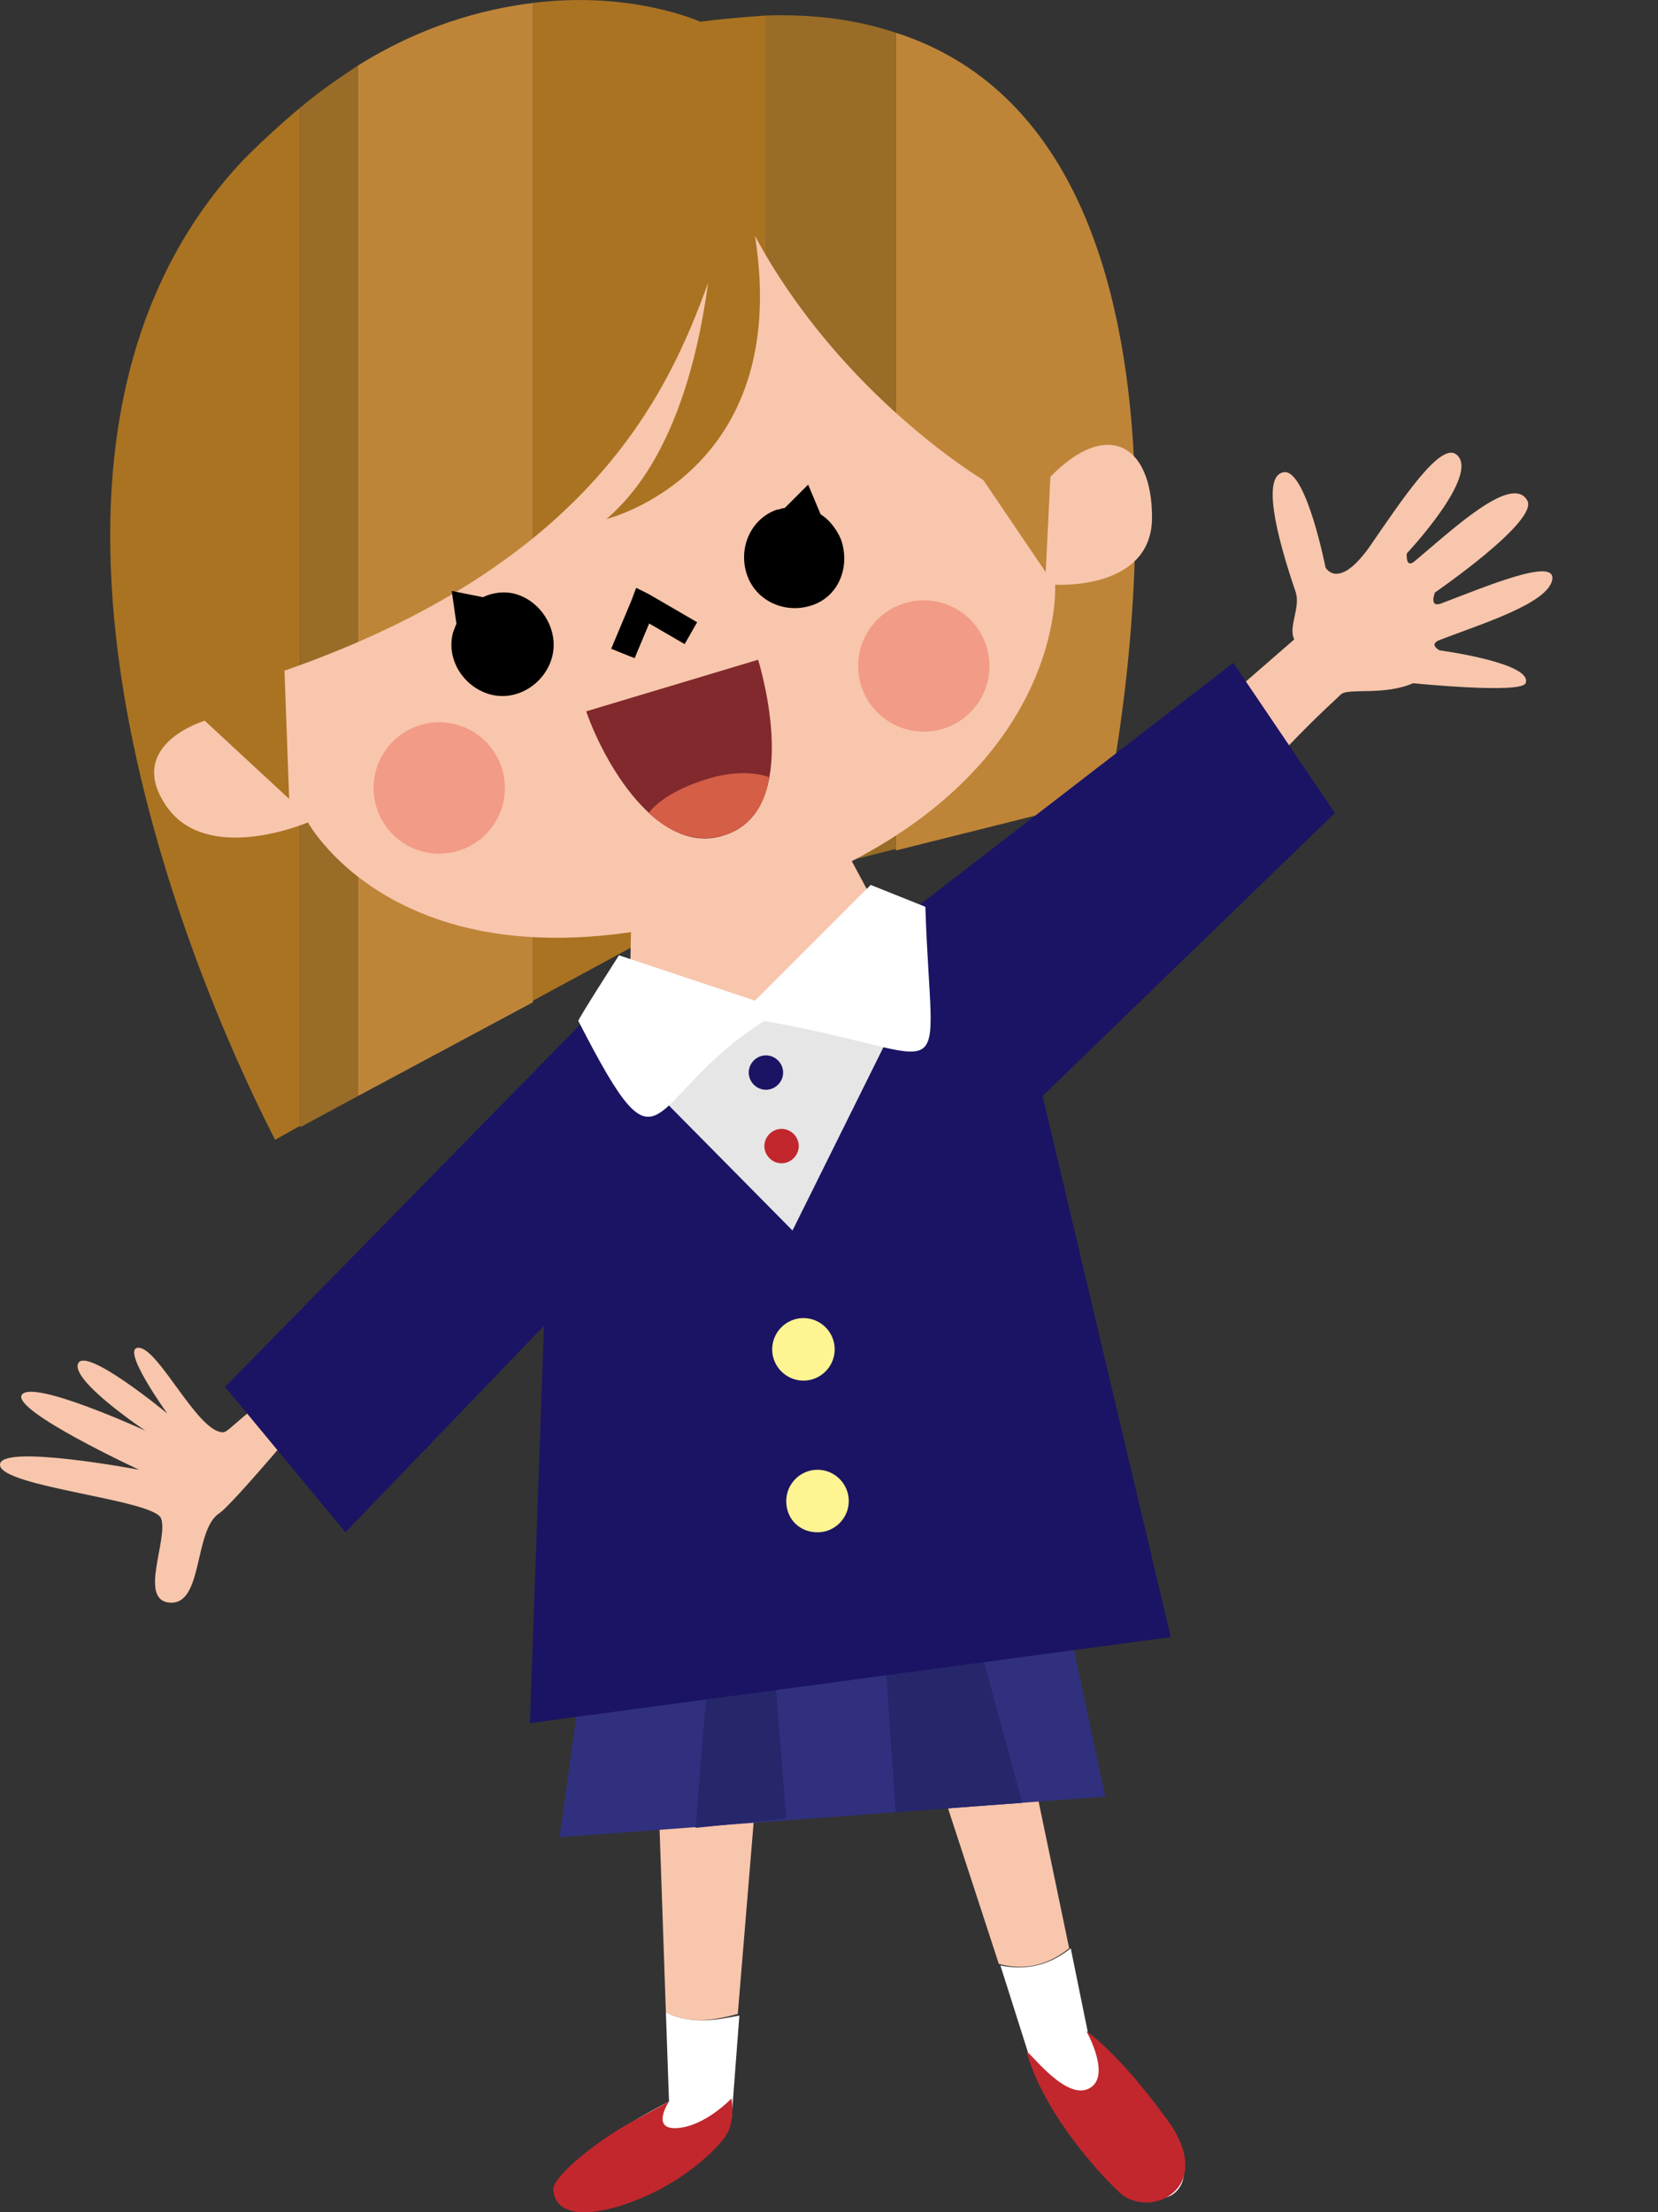
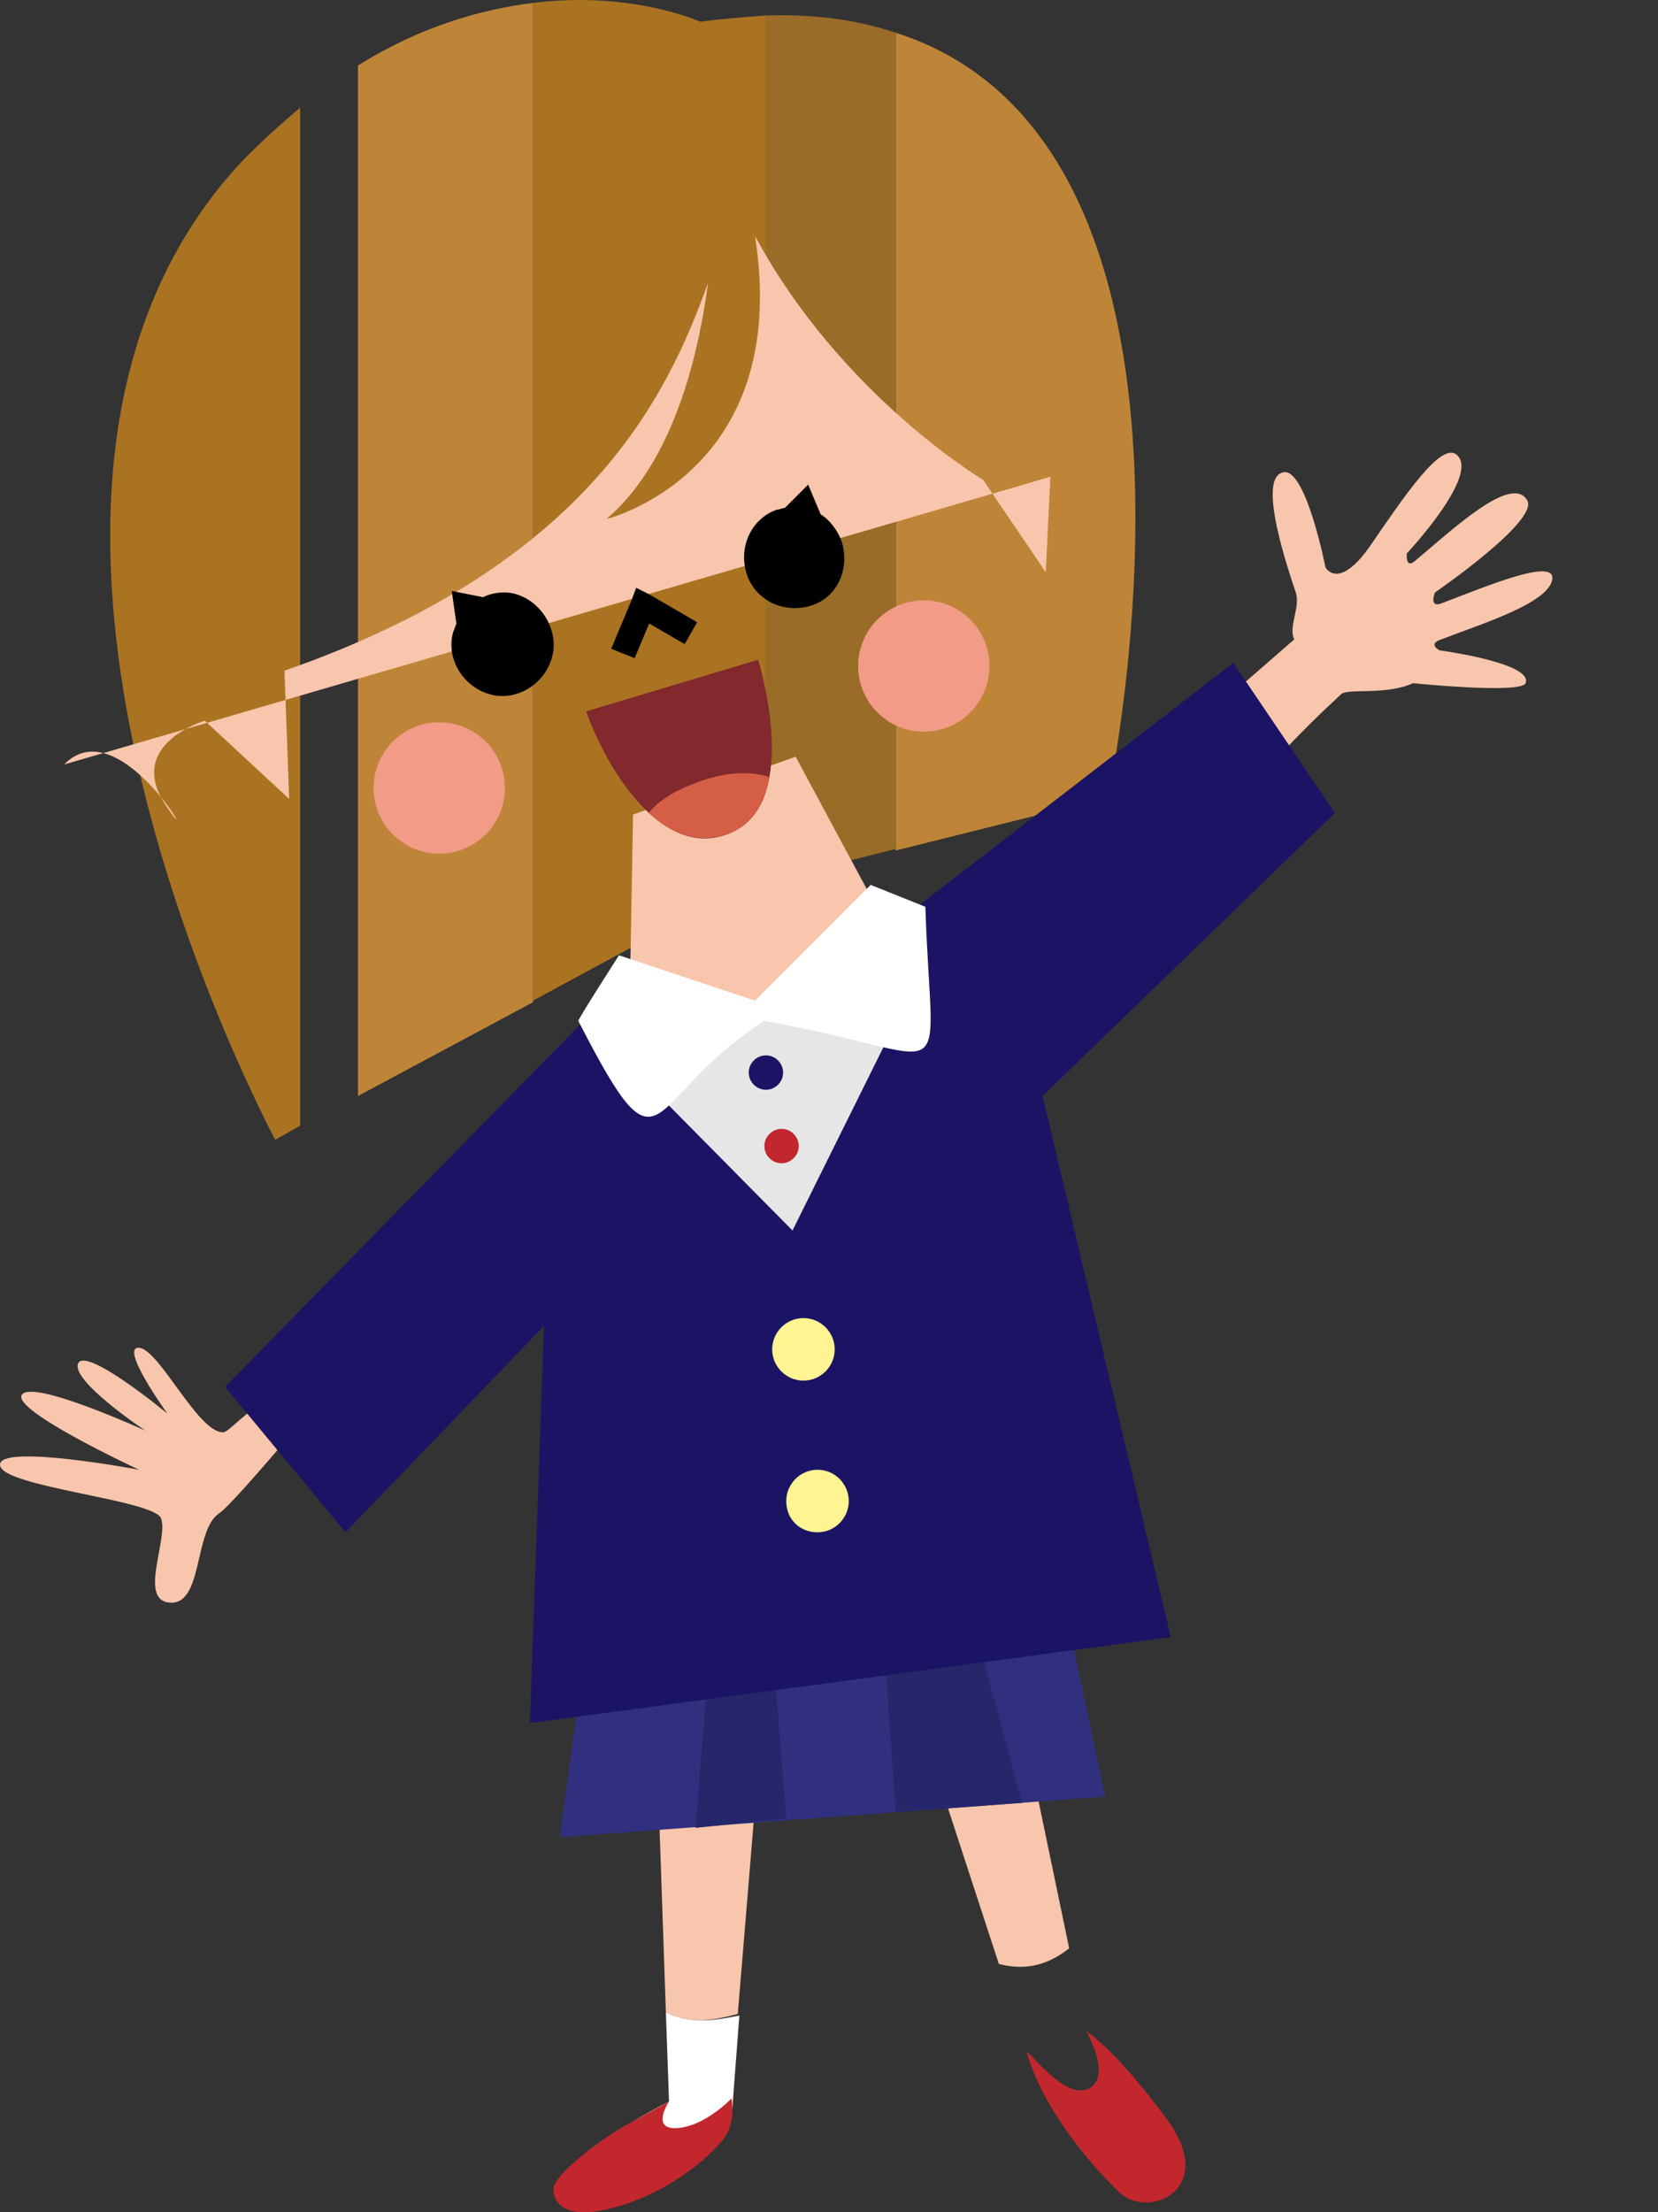
<svg xmlns="http://www.w3.org/2000/svg" id="_レイヤー_2" data-name=" レイヤー 2" width="106.07" height="141.47" viewBox="0 0 106.07 141.47">
  <rect x="0" y="0" width="106.07" height="141.47" fill="#333333" stroke="none" />
  <g id="animation">
    <g>
      <g>
-         <path d="M19.2,6.89V72.09l3.7-2V4.19c-1.2,.8-2.4,1.6-3.7,2.7Z" fill="#996c27" />
        <path d="M57.3,2.09V54.39l13.6-3.4c0-.1,8.9-41.7-13.6-48.9Z" fill="#be8539" />
        <path d="M22.9,4.19V70.09l11.2-6V.19c-3.3,.4-7.2,1.5-11.2,4Z" fill="#be8539" />
        <path d="M15.6,10.19c-17.4,18.4-3.8,51.4,2,62.7l1.6-.9V6.89c-1.2,1-2.4,2.1-3.6,3.3Z" fill="#aa7322" />
        <path d="M49,.99V56.39l8.3-2.1V2.09c-2.4-.8-5.1-1.2-8.3-1.1Z" fill="#996c27" />
        <path d="M44.8,1.39S40.4-.61,34.1,.19V63.99l13.3-7.2,1.6-.4V.99c-1.3,.1-2.7,.2-4.2,.4Z" fill="#aa7322" />
      </g>
      <path d="M47.2,128.79l1.3-15.7-6.4,1.1,.5,14.5c1.6,.8,3.1,.5,4.6,.1h0Z" fill="#f8c6ac" />
      <path d="M42.6,128.69l.2,5.7s-8.3,4.2-7,6.1c1.3,2,9.7-1.5,11-5l.5-6.6c-1.5,.3-3.1,.6-4.7-.2h0Z" fill="#fff" />
      <path d="M68.4,124.59l-3-14.4-6.4,.4,4.9,15c1.5,.4,3,.2,4.5-1h0Z" fill="#f8c6ac" />
-       <path d="M69.6,129.99l-1.1-5.4c-1.5,1.2-3,1.4-4.5,1.1l2,6.3c2.1,3.1,7.1,10.5,9.3,8.1,2.4-2.6-5.7-10.1-5.7-10.1h0Z" fill="#fff" />
      <path d="M42.8,134.39s-1.2,1.8,.5,1.7c1.8-.1,3.5-1.9,3.5-1.9,0,0,.2,1.2-.2,2.1s-3,3.5-6.7,4.7-4.5-.1-4.5-1,3.2-3.4,5.4-4.5l2-1.1h0Z" fill="#c1272d" />
      <path d="M65.7,131.29c-.1-.5,2.3,3,3.9,2.3s-.1-3.7-.1-3.7c0,0,2,1.3,5.2,5.7s-1.2,6.4-3.1,4.6-4.9-5.4-5.9-8.9h0Z" fill="#c1272d" />
      <polygon points="37.8 102.99 35.8 117.49 70.7 114.89 67.7 100.69 37.8 102.99" fill="#30307f" />
      <path d="M45.9,101.79c-.3,.7-1.4,15.1-1.4,15.1l5.8-.6-1.2-15.1-3.2,.6Z" fill="#26266b" />
      <path d="M56.3,100.69c0,.7,0,.6,1,15.2l8.1-.6-4.1-15.1c0-.1-5,.5-5,.5Z" fill="#26266b" />
      <path d="M78.2,44.89l4.6-4c-.4-.8,.4-2,.1-3-1.3-3.8-2.2-7.6-.7-7.7,1.4,0,2.6,6.1,2.6,6.1,0,0,.8,1.5,2.8-1.3,2.2-3.2,4.6-6.8,5.6-5.9,1.5,1.3-3.2,6.3-3.2,6.3,0,0-.1,1,.5,.5,2.4-2,6.2-5.6,7.2-3.9,.8,1.3-5.9,5.9-5.9,5.9,0,0-.4,1,.4,.7,2.9-1.1,7.4-3,7.1-1.5s-4.5,2.8-7.1,3.8c-.9,.3-.1,.7-.1,.7,0,0,6,.8,5.5,2.1-.3,.7-7.2,0-7.2,0-1.8,.8-4.1,.3-4.6,.7-.5,.5-1.6,1.4-4.6,4.6,.2,.1-3-4.1-3-4.1Z" fill="#f8c6ac" />
      <path d="M17.6,89.09c-1.9,1.2-3,2.5-3.3,2.5-1.6,.1-4.1-5.3-5.4-5.4-1.3-.1,1.8,4.2,1.8,4.2,0,0-5.2-4.3-5.7-3.2s4.3,4.3,4.3,4.3c0,0-7.2-3.3-7.9-2.3-.7,1,7.5,4.8,7.5,4.8,0,0-9-1.7-8.9-.3s9.8,2.2,10.3,3.4c.5,1.3-1.5,5.3,.6,5.4s1.5-4.6,3.1-5.7c.5-.3,2.6-2.7,4.9-5.4l-1.3-2.3h0Z" fill="#f8c6ac" />
      <polygon points="39.5 63.09 14.4 88.69 22.1 97.99 34.8 84.79 33.9 110.19 74.9 104.69 66.7 70.09 85.4 51.99 78.9 42.39 58.8 57.89 54.2 56.69 39.5 63.09" fill="#1b1464" />
      <polygon points="41.7 69.59 50.7 78.69 57.3 65.39 48.8 64.69 41.7 69.59" fill="#e6e6e6" />
      <path d="M49,69.69c.6,0,1.1-.5,1.1-1.1s-.5-1.1-1.1-1.1-1.1,.5-1.1,1.1,.5,1.1,1.1,1.1Z" fill="#1b1464" />
      <path d="M50,74.39c.6,0,1.1-.5,1.1-1.1s-.5-1.1-1.1-1.1-1.1,.5-1.1,1.1,.5,1.1,1.1,1.1Z" fill="#c1272d" />
      <path d="M51.4,88.29c1.1,0,2-.9,2-2s-.9-2-2-2-2,.9-2,2,.9,2,2,2Z" fill="#fff492" />
      <path d="M52.3,97.99c1.1,0,2-.9,2-2s-.9-2-2-2-2,.9-2,2c0,1.2,.9,2,2,2Z" fill="#fff492" />
      <polygon points="40.3 63.09 40.5 52.09 50.9 48.39 57.3 60.29 50.4 63.69 44.1 67.49 40.3 63.09" fill="#f8c6ac" />
      <path d="M39.6,61.09l8.7,2.9,7.4-7.4,3.5,1.4c.4,12.4,2.3,9.5-10.3,7.3-7.8,4.9-6.3,10.9-11.9,0-.1,0,2.6-4.2,2.6-4.2Z" fill="#fff" />
      <g>
-         <path d="M67.2,30.49l-.3,6.1-4-5.9s-9.1-5.4-14.6-15.6c2.4,15.2-9.5,18.1-9.5,18.1,4.1-3.5,5.8-9.9,6.5-15.1-2.6,7.2-7.6,18-27.1,24.8l.3,8.2-5.4-5s-5.1,1.5-2.5,5.4c2.6,3.9,9.1,1.1,9.1,1.1,0,0,6.5,12,27.6,5.4,21.1-6.6,20.2-20.6,20.2-20.6,0,0,6.2,.4,6.2-4.3s-2.9-6.3-6.5-2.6h0Z" fill="#f8c6ac" />
+         <path d="M67.2,30.49l-.3,6.1-4-5.9s-9.1-5.4-14.6-15.6c2.4,15.2-9.5,18.1-9.5,18.1,4.1-3.5,5.8-9.9,6.5-15.1-2.6,7.2-7.6,18-27.1,24.8l.3,8.2-5.4-5s-5.1,1.5-2.5,5.4s-2.9-6.3-6.5-2.6h0Z" fill="#f8c6ac" />
        <path d="M33,37.99c-.7-.2-1.5-.1-2.1,.2l-2-.4,.3,2.1c-.1,.2-.1,.3-.2,.5-.5,1.7,.6,3.5,2.3,4s3.5-.6,4-2.3-.6-3.6-2.3-4.1h0Z" />
        <path d="M53.8,34.49c-.3-.7-.8-1.3-1.3-1.6l-.8-1.9-1.5,1.5c-.2,0-.3,.1-.5,.1-1.7,.6-2.5,2.5-1.9,4.2s2.5,2.5,4.2,1.9,2.4-2.5,1.8-4.2Z" />
        <polygon points="40.6 42.09 41.9 38.99 40.7 39.39 43.8 41.19 44.6 39.79 41.5 37.99 40.7 37.59 40.4 38.39 39.1 41.49 40.6 42.09" />
        <circle cx="28.1" cy="50.39" r="4.2" fill="#f29b87" />
        <circle cx="59.1" cy="42.59" r="4.2" fill="#f29b87" />
        <g>
          <path d="M37.5,45.49l11-3.3s2.8,8.9-1.6,11-8.1-4-9.4-7.7Z" fill="#81292d" />
          <path d="M46.9,53.19c1.4-.7,2.1-2,2.3-3.5-1.2-.4-2.7-.3-4.2,.2s-2.8,1.2-3.5,2.1c1.5,1.4,3.4,2.1,5.4,1.2Z" fill="#d45e46" />
        </g>
      </g>
    </g>
  </g>
</svg>